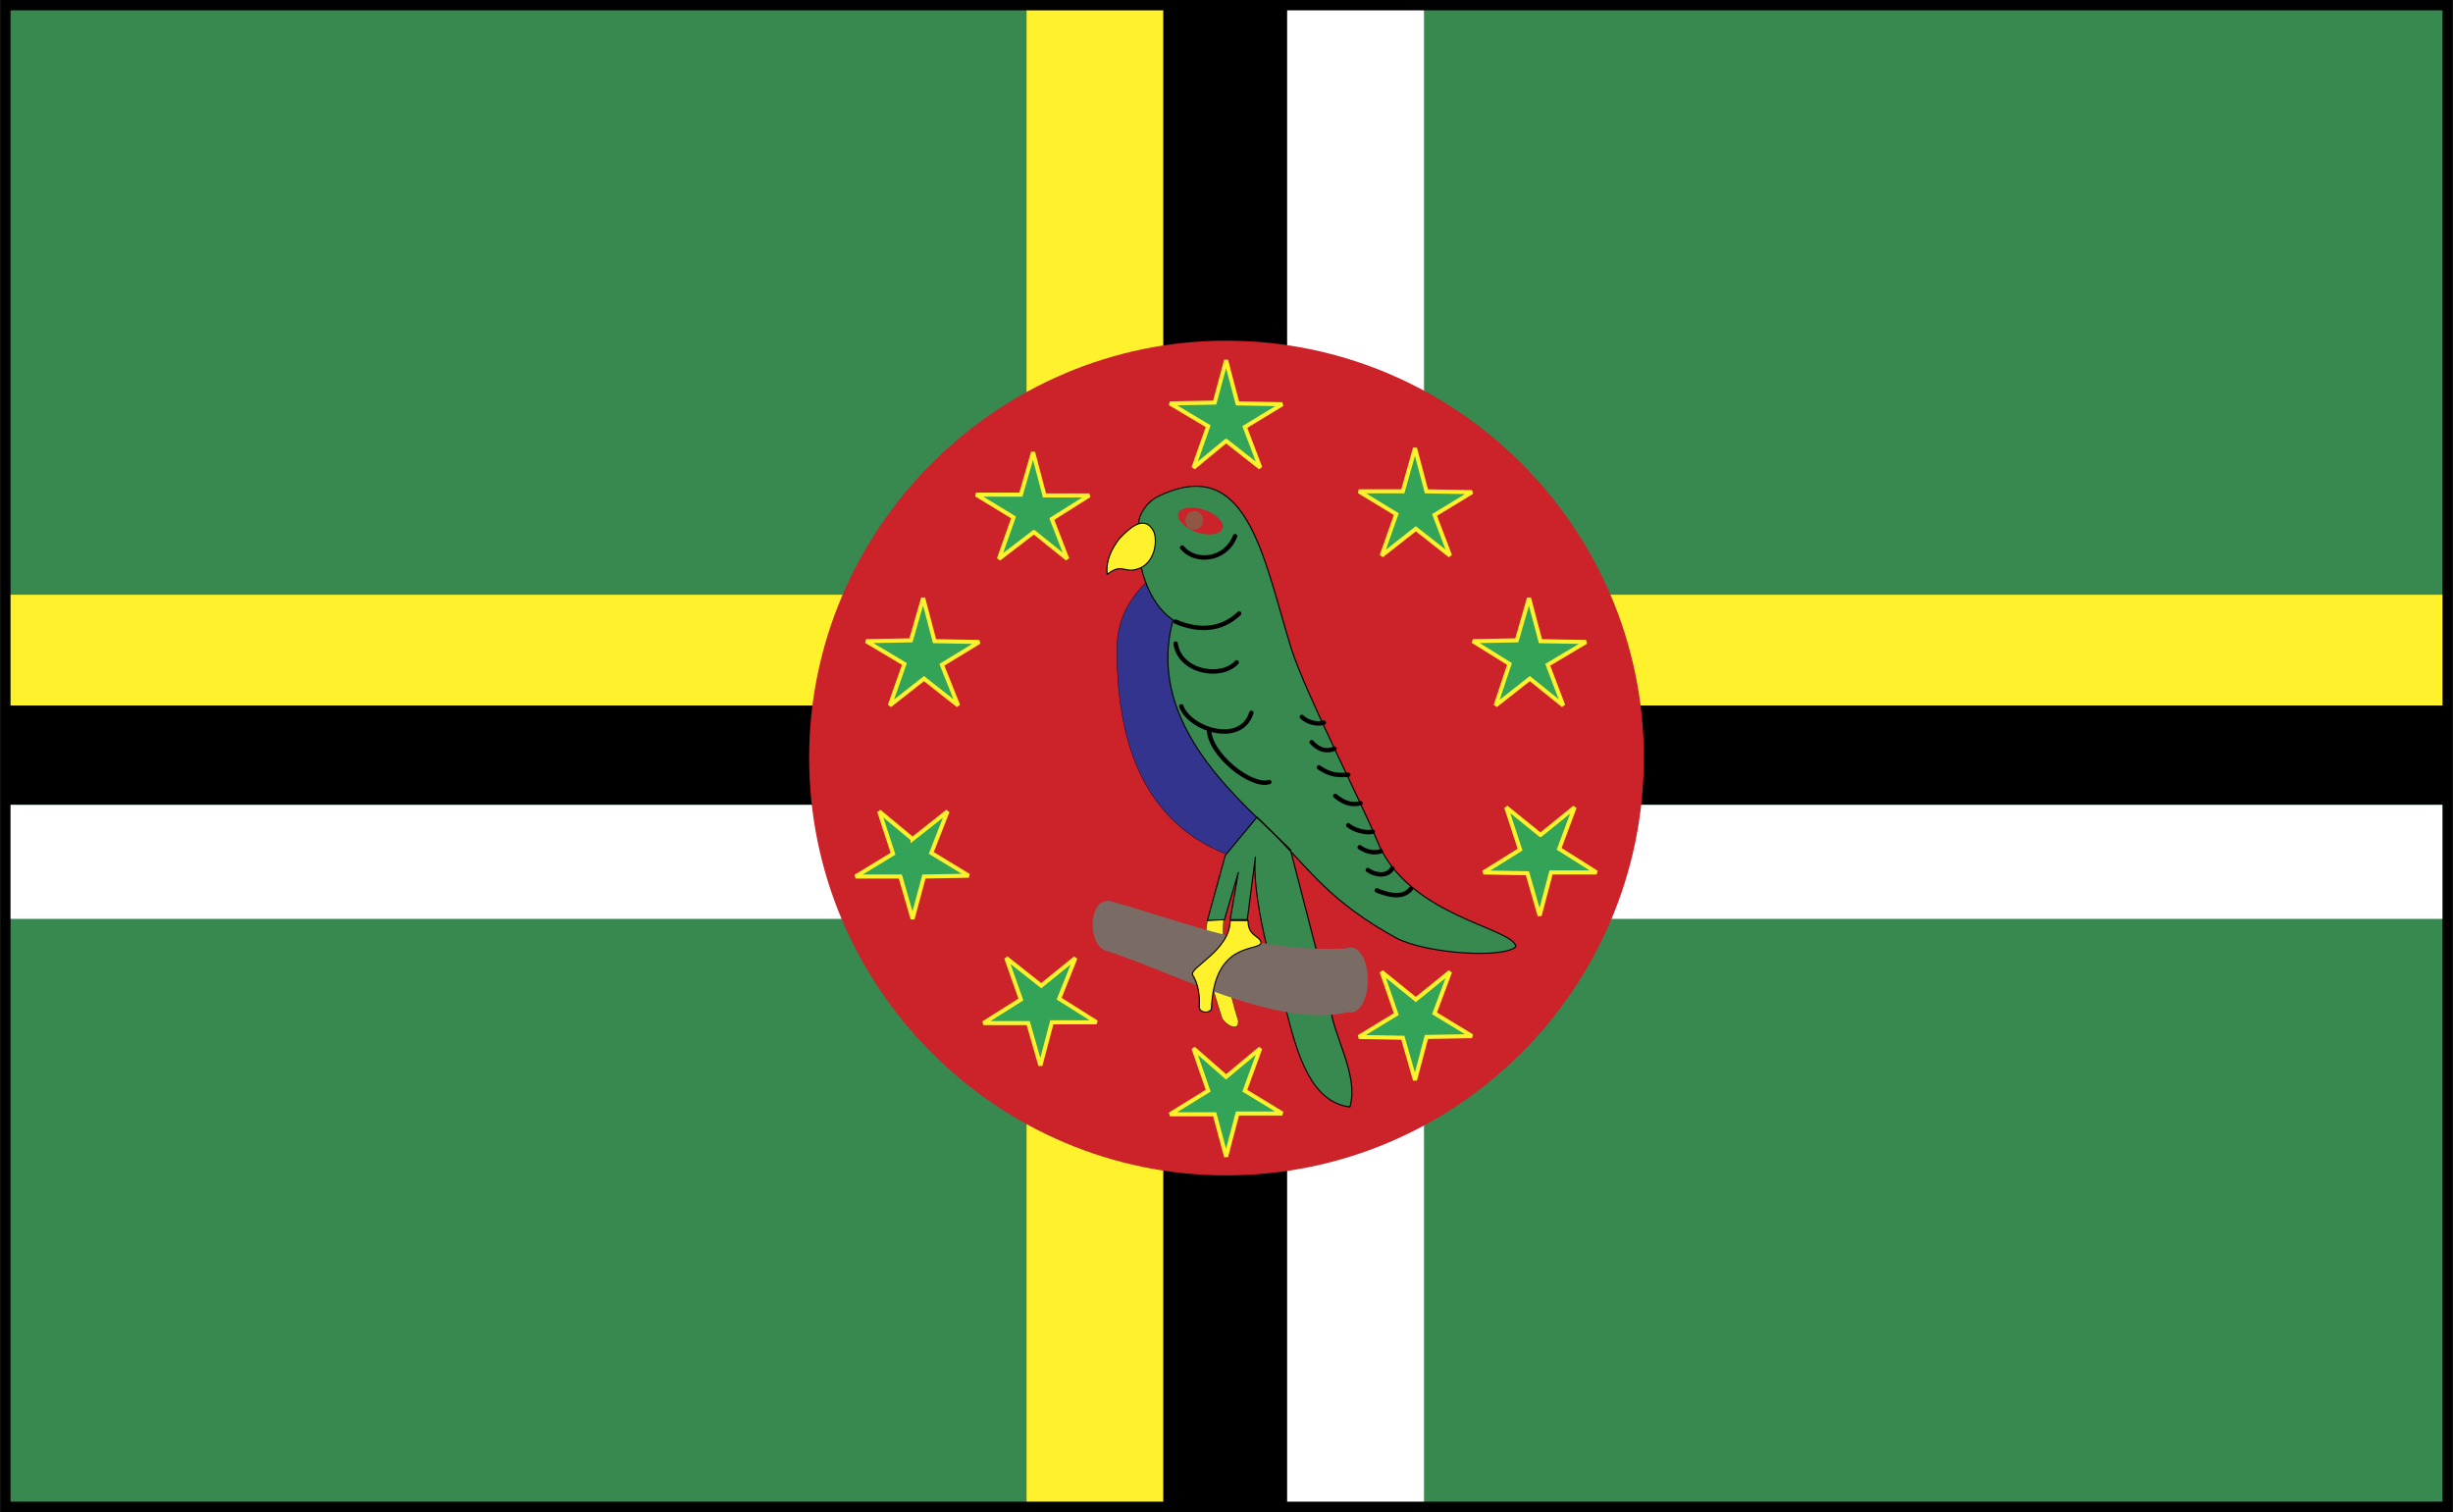
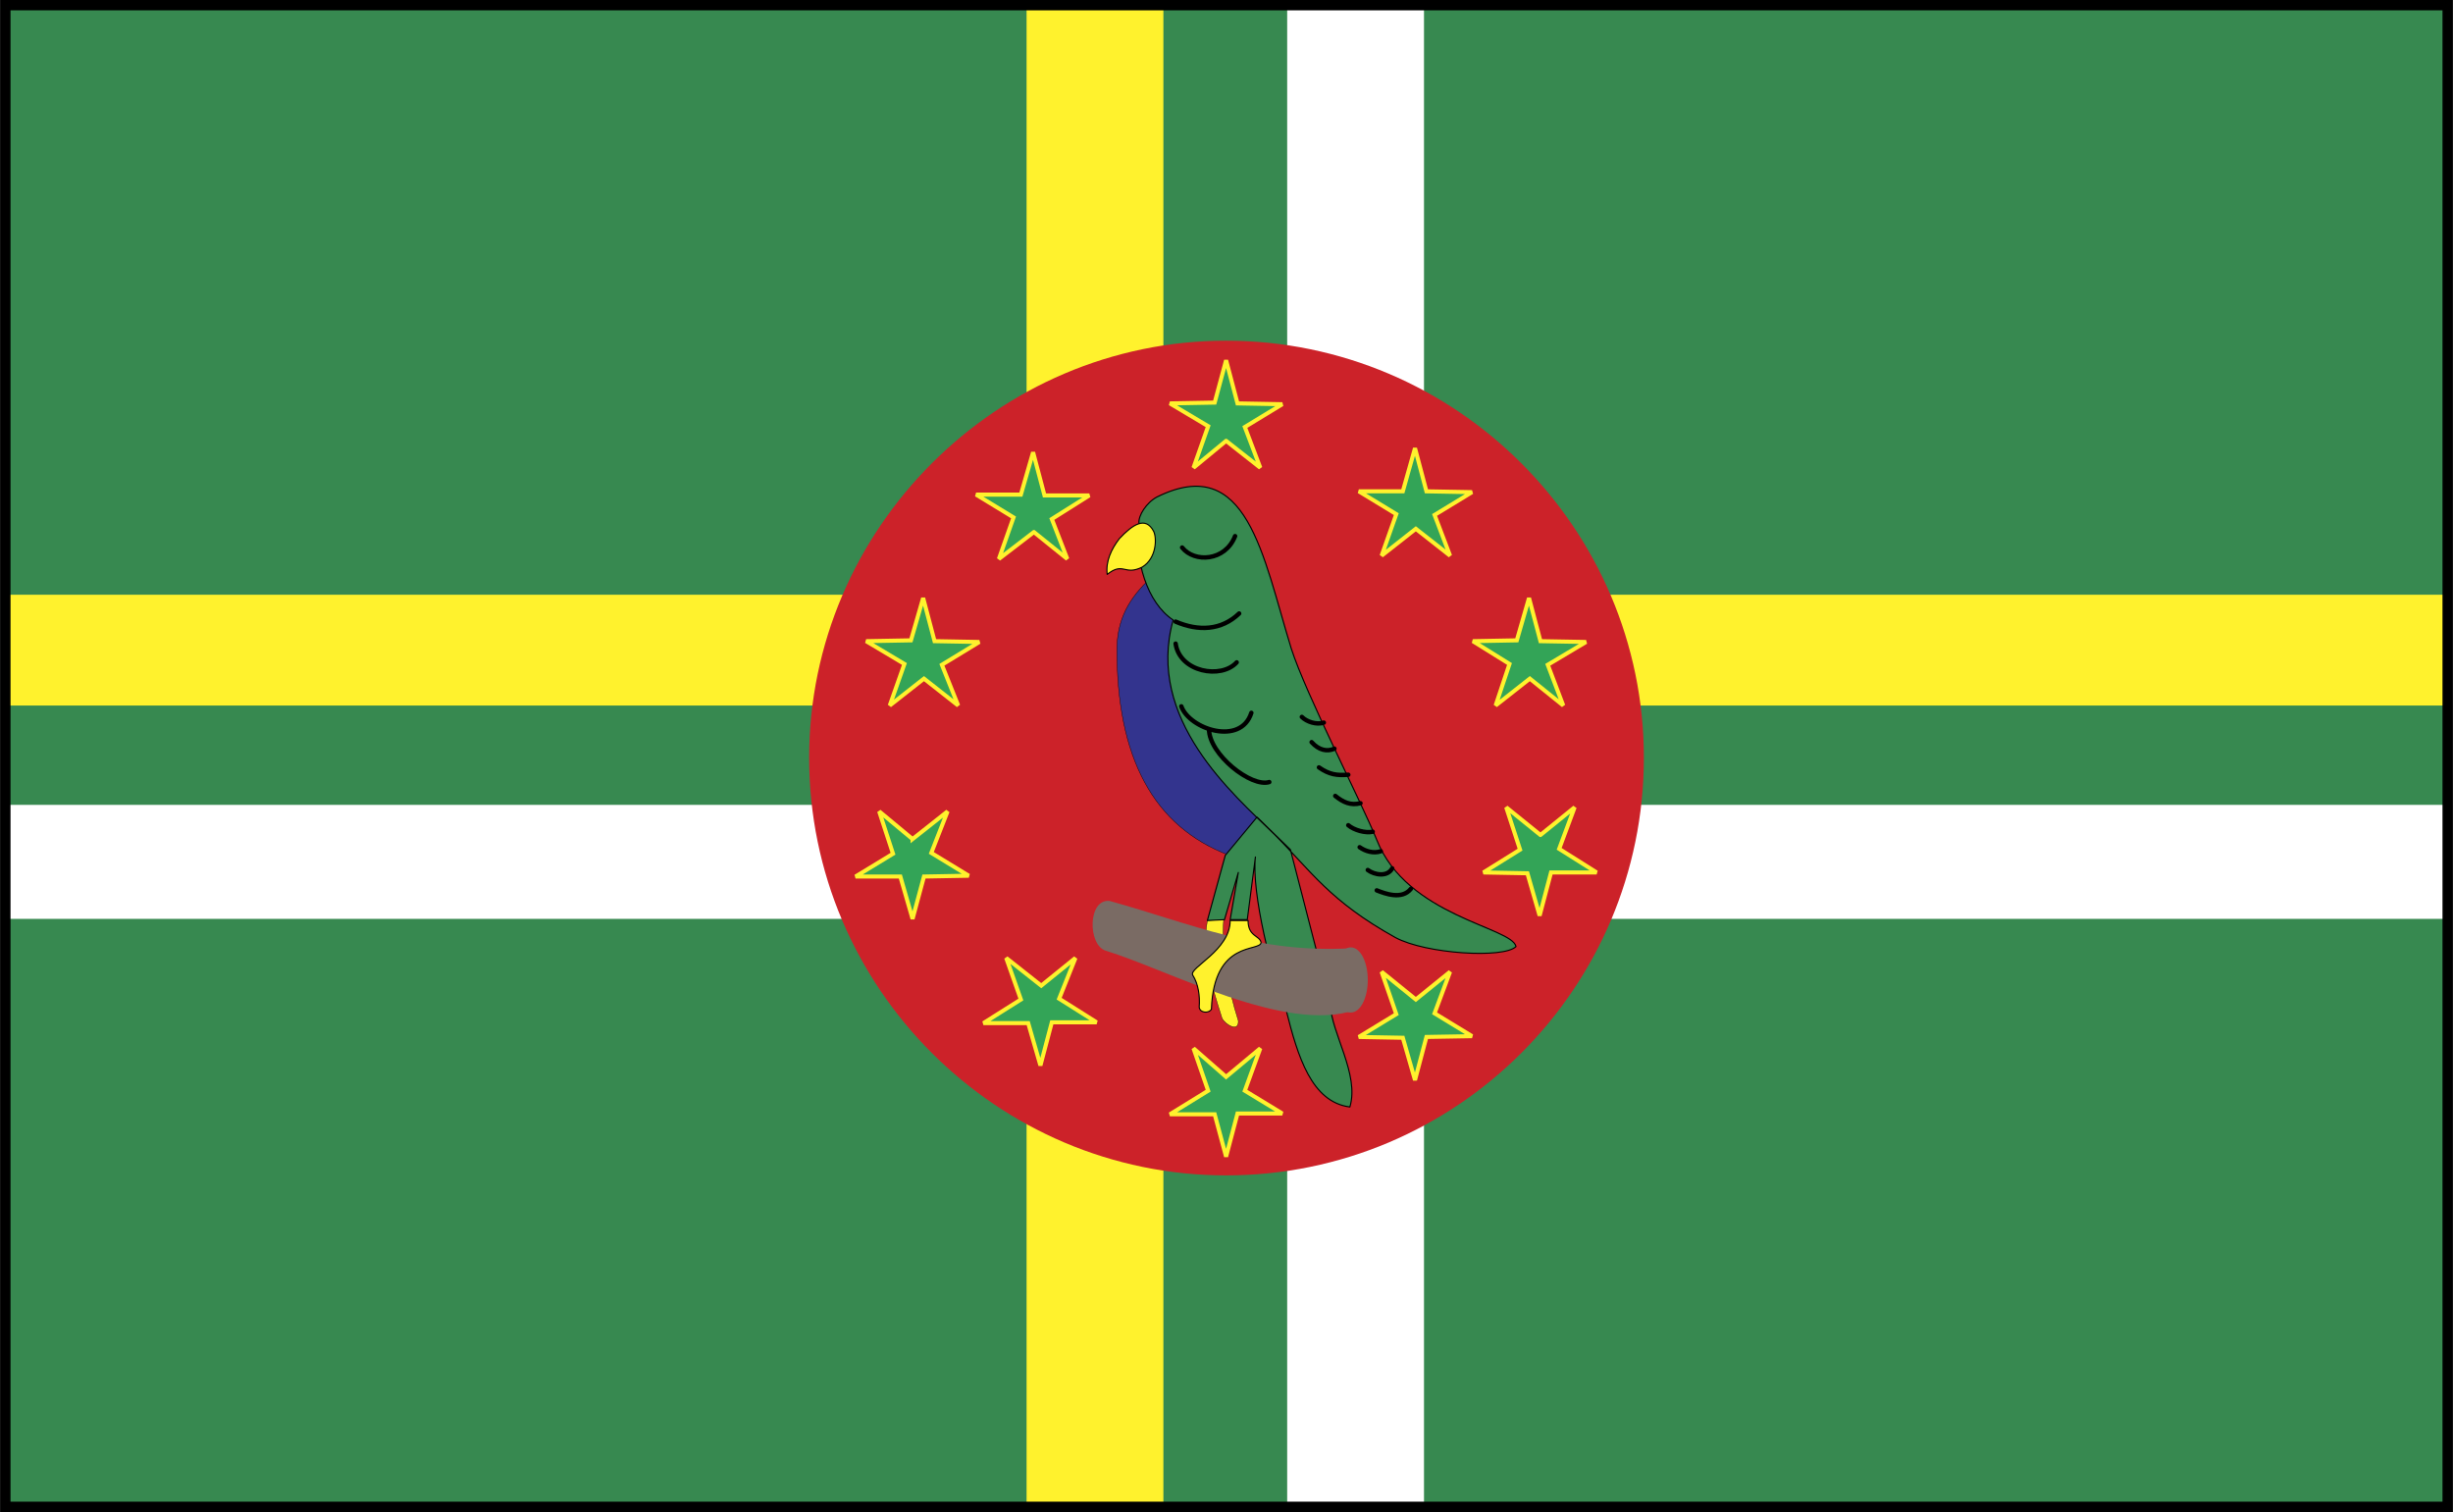
<svg xmlns="http://www.w3.org/2000/svg" width="2500" height="1541" viewBox="0 0 216.841 133.681">
  <rect x="0" y="0" width="216.841" height="133.681" fill="#333333" stroke="none" />
  <path fill-rule="evenodd" clip-rule="evenodd" fill="#378950" d="M.457.457h215.928v132.768H.457V.457z" />
-   <path d="M90.745.457h12.096v132.768H90.745V.457zM.385 62.376v-9.792h215.928v9.792H.385z" fill-rule="evenodd" clip-rule="evenodd" fill="#fff22d" />
-   <path d="M102.841.457h10.944v132.768h-10.944V.457zM.385 71.16v-8.784h215.928v8.784H.385z" fill-rule="evenodd" clip-rule="evenodd" />
+   <path d="M90.745.457h12.096v132.768H90.745zM.385 62.376v-9.792h215.928v9.792H.385z" fill-rule="evenodd" clip-rule="evenodd" fill="#fff22d" />
  <path d="M113.785.457h12.096v132.768h-12.096V.457zM.385 81.24V71.16h215.928v10.08H.385z" fill-rule="evenodd" clip-rule="evenodd" fill="#fff" />
  <path fill="none" stroke="#000" stroke-width=".913" stroke-miterlimit="2.613" d="M.457.457h215.928v132.768H.457V.457z" />
  <path d="M108.385 30.121c20.377 0 36.936 16.632 36.936 36.864 0 20.376-16.559 36.935-36.936 36.935-20.232 0-36.864-16.559-36.864-36.935 0-20.233 16.632-36.864 36.864-36.864z" fill-rule="evenodd" clip-rule="evenodd" fill="#cc2229" />
  <path d="M91.393 47.041l2.952 2.376-1.368-3.528 3.312-2.088h-3.96l-1.008-3.815-1.08 3.744h-3.96l3.312 2.016-1.296 3.672 3.096-2.377zM81.673 60l3.024 2.376-1.44-3.6 3.312-2.017-3.96-.072-1.008-3.816-1.08 3.744-3.96.072 3.384 2.016-1.296 3.672L81.673 60zm-1.008 14.186l3.096-2.449-1.44 3.672 3.312 2.016-3.96.072-1.008 3.744-1.08-3.744h-3.96l3.312-2.016-1.224-3.744 2.952 2.449zm11.376 12.959l3.024-2.447-1.44 3.6 3.312 2.088h-3.96l-1.008 3.816-1.08-3.744h-3.96l3.312-2.088-1.296-3.672 3.096 2.447zm16.344 8.064l3.023-2.52-1.367 3.744 3.312 2.016h-3.961l-1.008 3.816-1.008-3.744h-3.96l3.384-2.088-1.296-3.744 2.881 2.52zm16.775-6.84l3.025-2.449-1.369 3.672 3.312 2.018-4.031.07-1.01 3.816-1.078-3.744-3.889-.072 3.312-2.016-1.297-3.744 3.025 2.449zm11.018-14.545l3.023-2.447-1.369 3.672 3.312 2.088h-4.031l-1.008 3.816-1.08-3.744-3.889-.072 3.24-2.016-1.225-3.744 3.027 2.447zM135.24 60l2.953 2.376-1.369-3.6 3.385-2.017-4.031-.072-1.01-3.816-1.08 3.744-3.887.072 3.24 2.016-1.225 3.672L135.24 60zm-10.08-13.248l3.025 2.376-1.369-3.6 3.312-2.016-4.031-.072-1.01-3.816-1.078 3.816h-3.889l3.312 2.016-1.297 3.672 3.025-2.376zm-16.775-7.775l3.023 2.376-1.367-3.6 3.312-2.016-3.961-.072-1.008-3.816-1.008 3.744-3.96.072 3.384 2.016-1.296 3.672 2.881-2.376z" fill-rule="evenodd" clip-rule="evenodd" fill="#33a457" stroke="#fff22d" stroke-width=".359" stroke-miterlimit="2.613" />
  <path d="M108.168 81.312l-1.439.072c-.504 3.023.432 5.904 1.296 8.641.288.576 1.512 1.295 1.44.215-.936-2.951-1.512-6.047-1.297-8.928z" fill-rule="evenodd" clip-rule="evenodd" fill="#fff22d" stroke="#000" stroke-width=".033" stroke-linecap="round" stroke-linejoin="round" stroke-miterlimit="2.613" />
  <path d="M108.672 75.625c-6.695-2.52-10.008-8.64-9.936-18.433.072-2.952 1.512-4.752 3.24-6.336l7.632 16.345 2.303 5.039-3.239 3.385z" fill-rule="evenodd" clip-rule="evenodd" fill="#33348e" stroke="#000" stroke-width=".033" stroke-linecap="round" stroke-linejoin="round" stroke-miterlimit="2.613" />
  <path d="M109.465 77.137l-.72 4.176h1.513l.719-5.543c-.359 3.168 1.439 10.367 2.736 13.607 1.008 4.031 2.232 8.064 5.615 8.496.865-2.881-1.654-6.553-1.727-9.072l-3.529-13.68-2.951-2.881-2.808 3.385-1.584 5.76 1.512-.072 1.224-4.176zm-5.76-22.321c-2.304-1.512-3.456-5.328-3.024-8.568-.072-.648.648-1.8 1.584-2.304 7.993-3.96 9.36 5.184 11.88 13.392 1.297 4.032 6.191 13.537 7.561 16.919 2.664 6.77 11.951 7.705 12.312 9.434-1.08 1.08-7.992.646-10.656-.793-5.832-3.24-7.416-5.832-10.729-9.145-3.6-3.526-11.376-10.15-8.928-18.935z" fill-rule="evenodd" clip-rule="evenodd" fill="#378950" stroke="#000" stroke-width=".098" stroke-linecap="round" stroke-linejoin="round" stroke-miterlimit="2.613" />
  <path d="M119.762 89.305l-.217-5.473c-8.424.504-14.184-2.16-21.456-4.176-1.944-.215-1.944 3.889-.36 4.393 5.616 1.728 15.912 7.344 22.033 5.256z" fill-rule="evenodd" clip-rule="evenodd" fill="#7a6b64" />
  <path d="M98.953 47.617c-.72.936-1.224 2.016-1.08 3.168 1.44-1.152 1.512.144 3.096-.648 1.296-.792 1.296-2.592 1.008-3.168-.72-1.368-1.872-.576-3.024.648zm11.375 33.768c0 1.439 1.008 1.295 1.152 1.943-.072.865-4.176-.287-4.392 5.904-.288.432-1.08.289-1.08-.217.072-.936-.072-2.016-.576-2.807-.36-.648 3.312-2.16 3.312-4.824h1.584v.001z" fill-rule="evenodd" clip-rule="evenodd" fill="#fff22d" stroke="#000" stroke-width=".098" stroke-linecap="round" stroke-linejoin="round" stroke-miterlimit="2.613" />
-   <path d="M106.297 45.024c-1.08-.288-2.016-.144-2.16.432-.072.576.72 1.296 1.8 1.656 1.08.288 2.016.144 2.16-.504.071-.504-.721-1.296-1.8-1.584z" fill-rule="evenodd" clip-rule="evenodd" fill="#cc2229" />
  <path d="M124.729 78.576c-.791 1.008-2.303.432-3.023.145m1.366-1.944c-.432.791-1.584.576-2.16.143m1.152-1.656c-.648.217-1.367 0-1.871-.359m1.153-1.368c-.648.143-1.656-.145-2.16-.576m1.08-1.945c-.865.217-1.514-.07-2.232-.646m1.152-1.874c-1.008.072-1.656 0-2.592-.648m1.367-1.656c-.648.288-1.367.144-2.016-.576m1.08-1.728c-.648.216-1.512-.072-1.945-.504m-8.207 1.08c0 2.232 3.745 5.184 5.329 4.68m-1.585-6.12c-.936 2.952-5.472 1.44-6.192-.576m-.504-5.543c.36 2.52 4.032 3.168 5.399 1.656m-5.399-3.601c2.016.864 4.032.792 5.616-.72m-.359-6.84c-.865 2.232-3.601 2.376-4.681 1.008" fill="none" stroke="#000" stroke-width=".391" stroke-linecap="round" stroke-linejoin="round" stroke-miterlimit="2.613" />
-   <path d="M105.577 45.168c-.432 0-.792.36-.792.864 0 .432.36.792.792.792.432 0 .792-.36.792-.792 0-.503-.36-.864-.792-.864z" fill-rule="evenodd" clip-rule="evenodd" fill="#905744" />
  <path d="M119.4 83.76c-.791 0-1.439 1.297-1.439 2.881s.648 2.881 1.439 2.881c.865 0 1.512-1.297 1.512-2.881s-.646-2.881-1.512-2.881z" fill-rule="evenodd" clip-rule="evenodd" fill="#7a6b64" />
</svg>